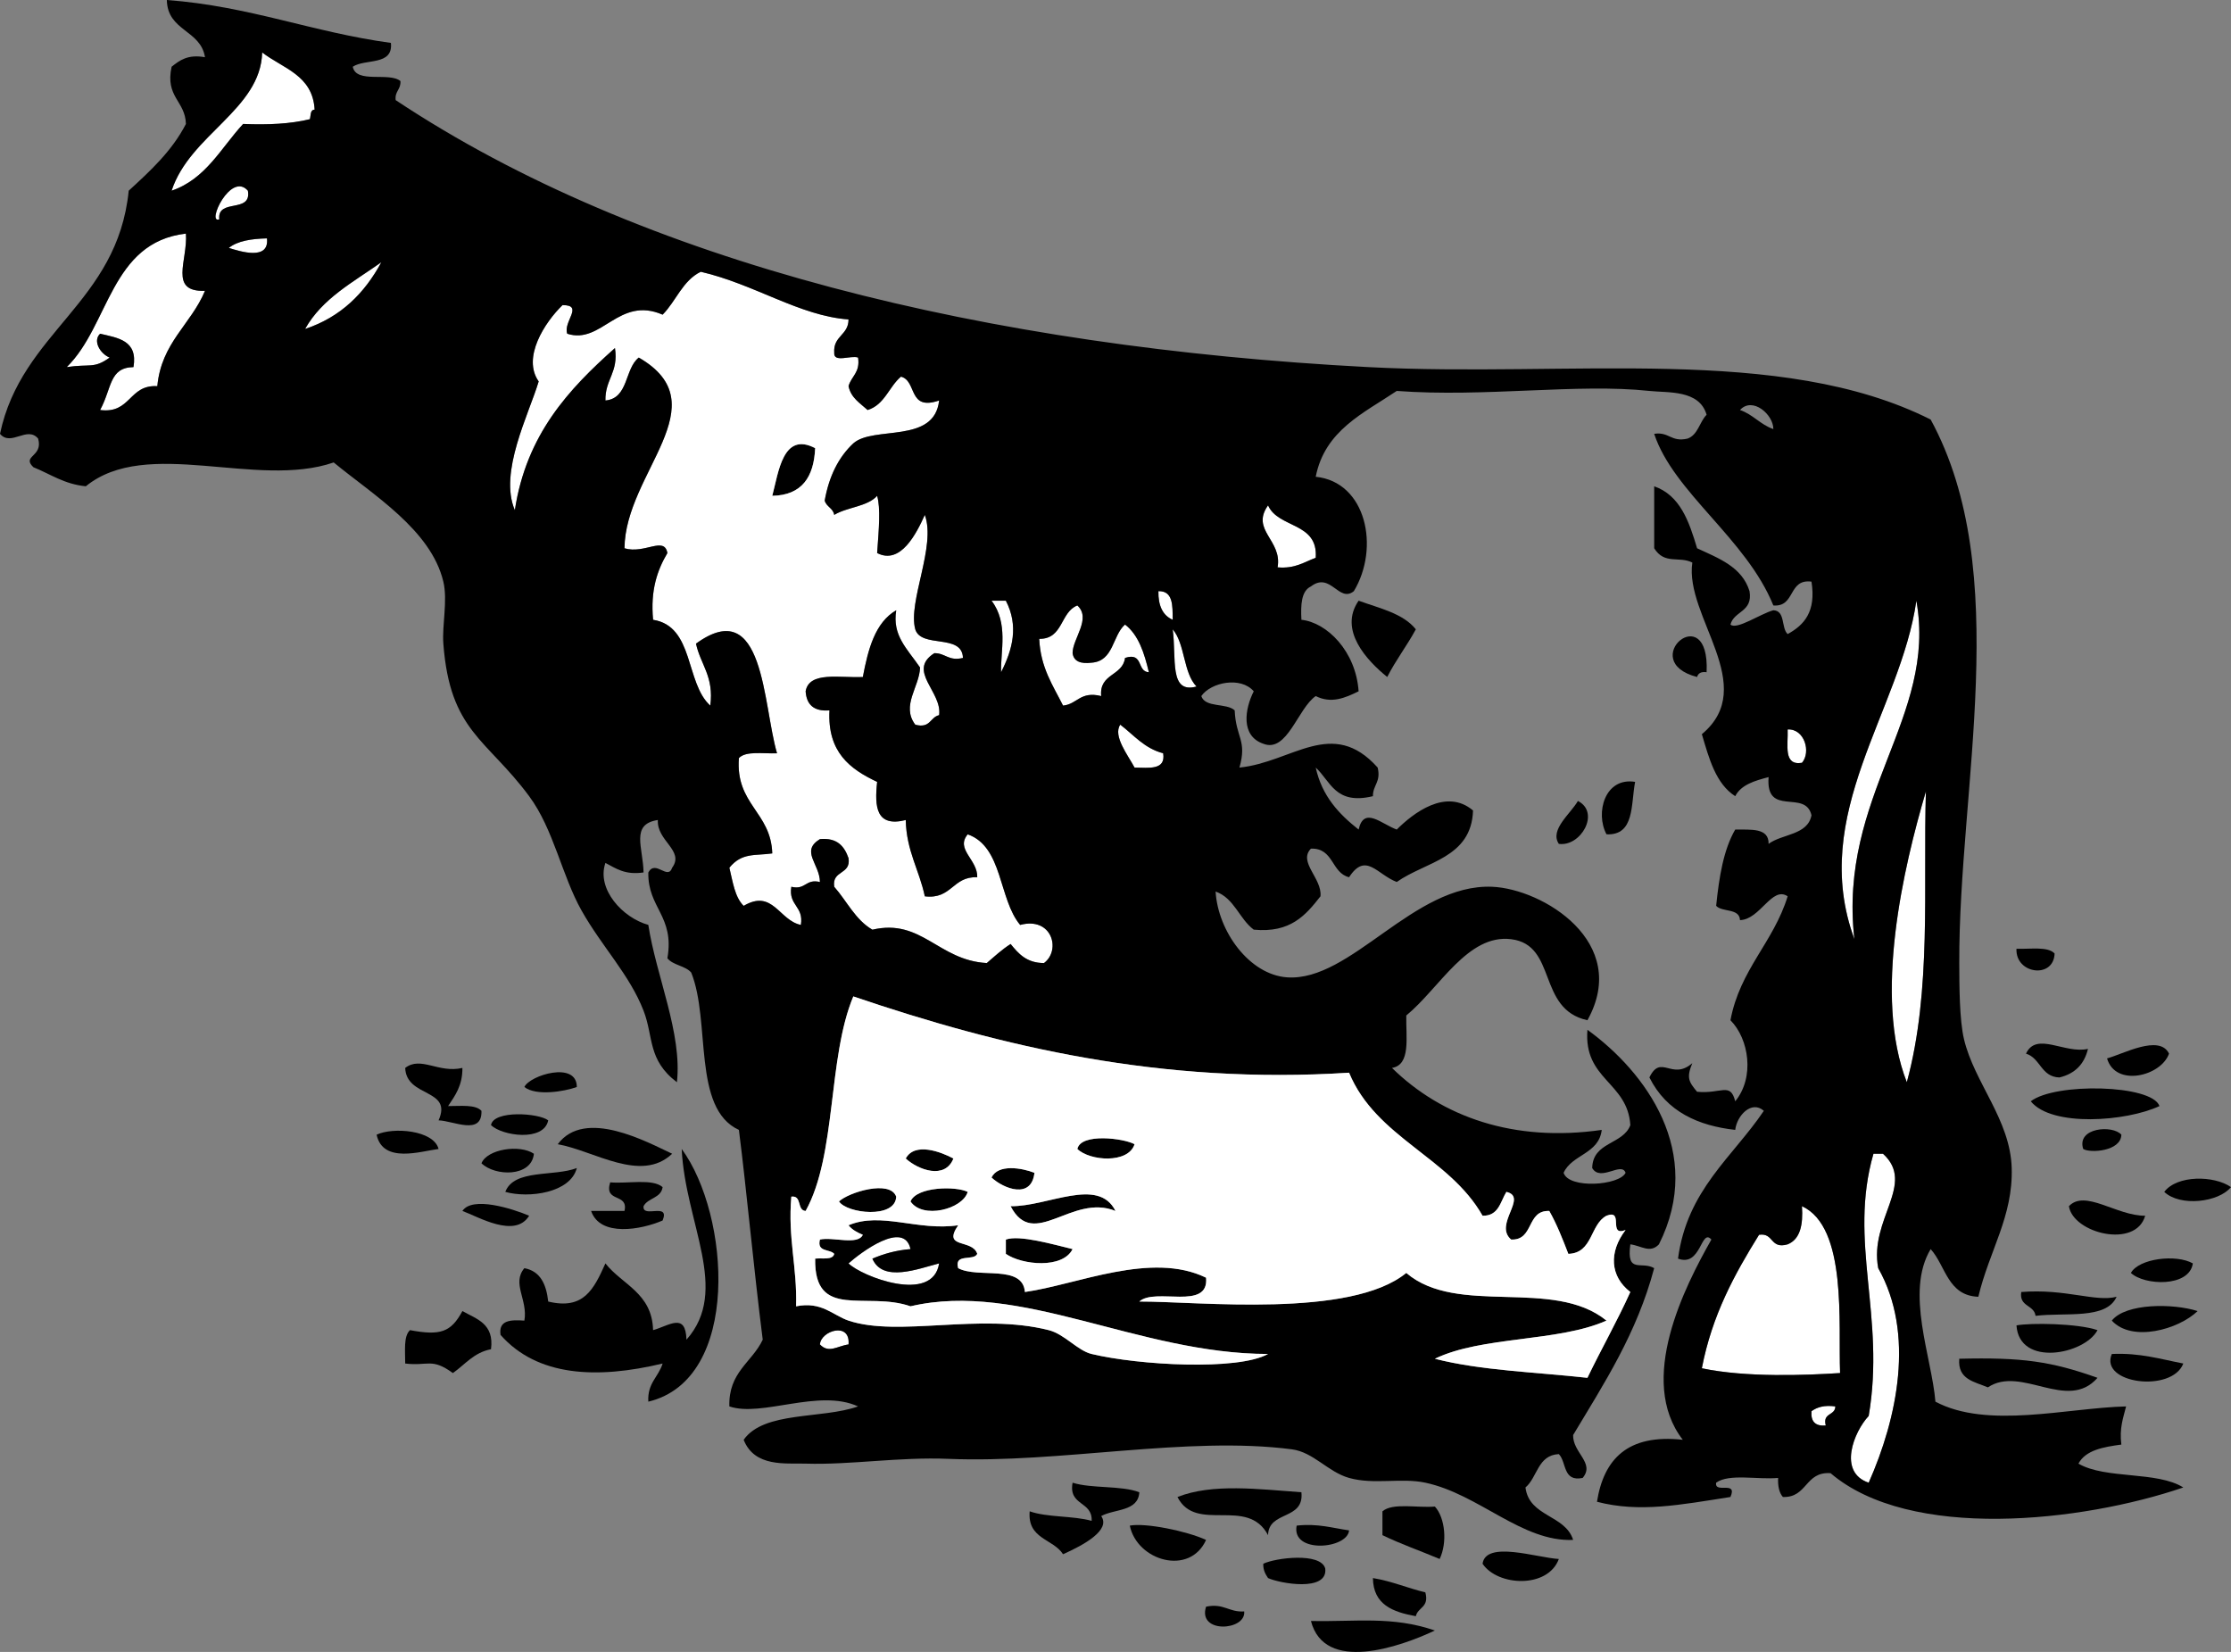
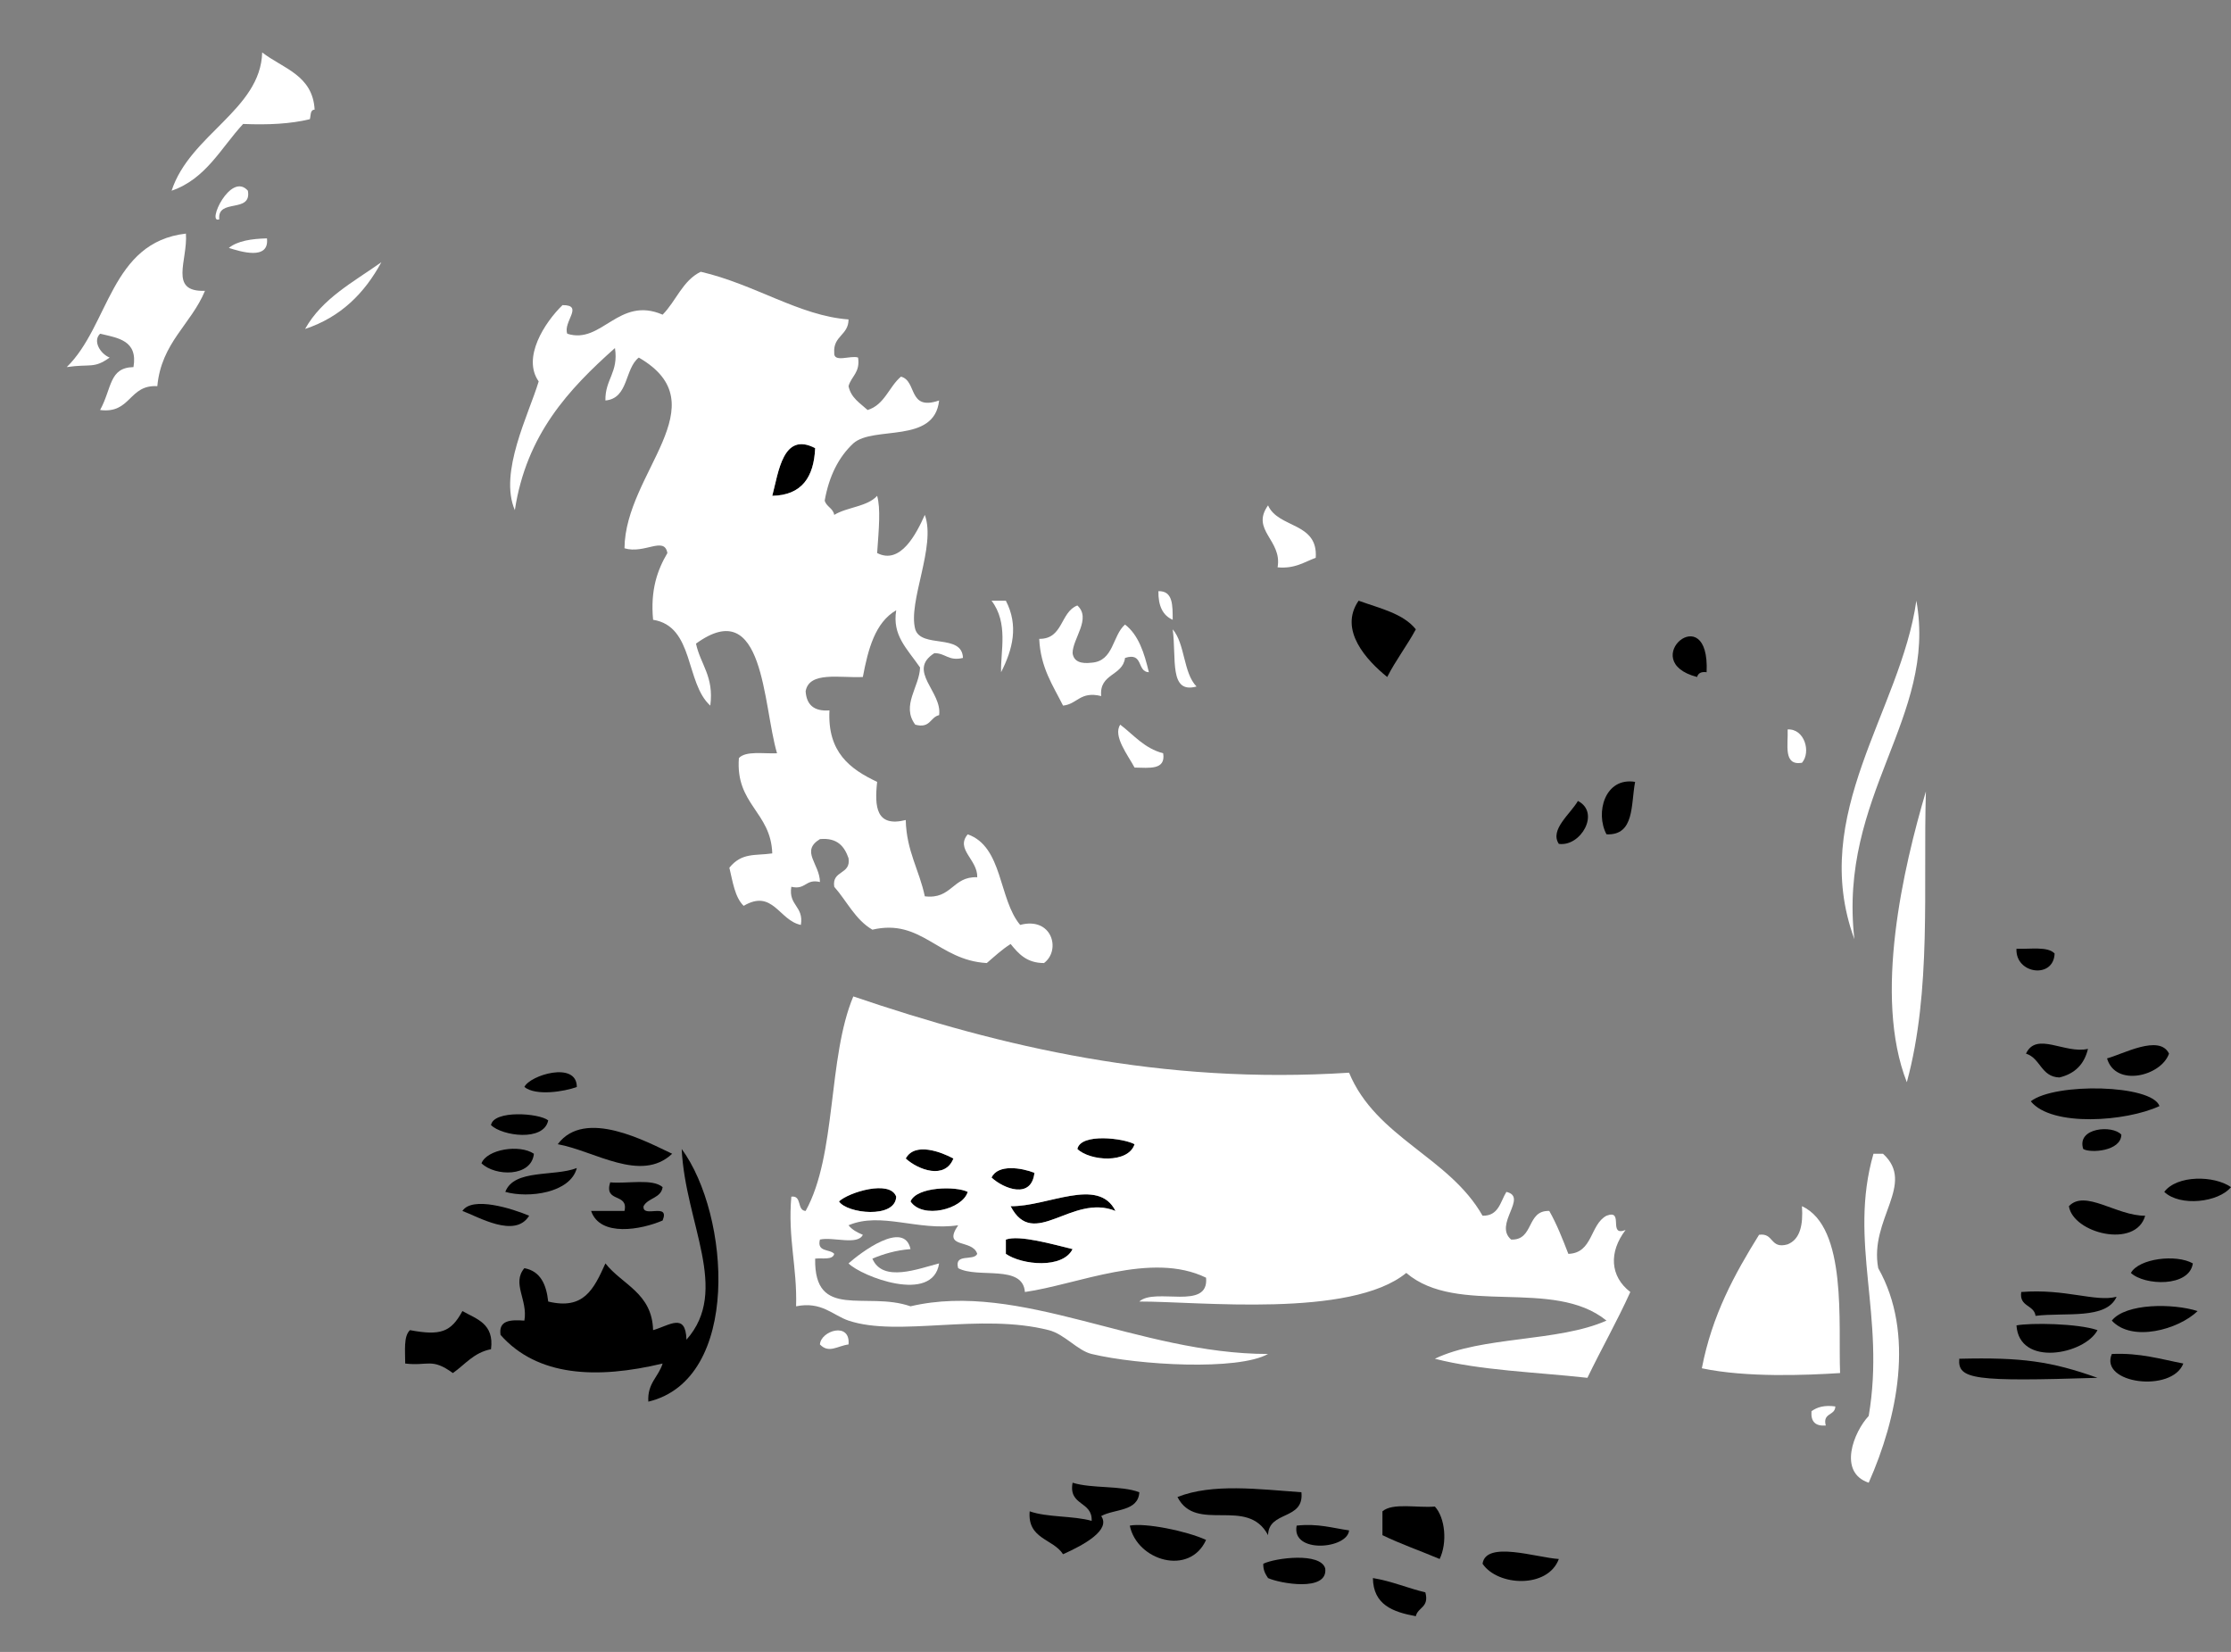
<svg xmlns="http://www.w3.org/2000/svg" xmlns:ns1="http://sodipodi.sourceforge.net/DTD/sodipodi-0.dtd" xmlns:ns2="http://www.inkscape.org/namespaces/inkscape" width="447.545" height="331.351" id="svg2" ns1:version="0.32" ns2:version="0.46" ns1:docname="cow_no_barn.svg" ns2:output_extension="org.inkscape.output.svg.inkscape" version="1.0" ns2:export-filename="C:\Documents and Settings\gganson\My Documents\General Storage\OpenClip\UL_SVG\Remixes\cow_no_barn.png" ns2:export-xdpi="34.7668" ns2:export-ydpi="34.7668">
  <rect width="100%" height="100%" fill="#808080" stroke="none" />
  <defs id="defs4">
    <ns2:perspective ns1:type="inkscape:persp3d" ns2:vp_x="0 : 526.18109 : 1" ns2:vp_y="0 : 1000 : 0" ns2:vp_z="744.09448 : 526.18109 : 1" ns2:persp3d-origin="372.04724 : 350.78739 : 1" id="perspective10" />
    <ns2:perspective id="perspective2447" ns2:persp3d-origin="372.04724 : 350.78739 : 1" ns2:vp_z="744.09448 : 526.18109 : 1" ns2:vp_y="0 : 1000 : 0" ns2:vp_x="0 : 526.18109 : 1" ns1:type="inkscape:persp3d" />
    <ns2:perspective id="perspective4485" ns2:persp3d-origin="372.04724 : 350.78739 : 1" ns2:vp_z="744.09448 : 526.18109 : 1" ns2:vp_y="0 : 1000 : 0" ns2:vp_x="0 : 526.18109 : 1" ns1:type="inkscape:persp3d" />
    <ns2:perspective id="perspective6442" ns2:persp3d-origin="92.047997 : 63.539332 : 1" ns2:vp_z="184.09599 : 95.308998 : 1" ns2:vp_y="0 : 1000 : 0" ns2:vp_x="0 : 95.308998 : 1" ns1:type="inkscape:persp3d" />
    <ns2:perspective id="perspective7229" ns2:persp3d-origin="108.243 : 61.702667 : 1" ns2:vp_z="216.48599 : 92.554001 : 1" ns2:vp_y="0 : 1000 : 0" ns2:vp_x="0 : 92.554001 : 1" ns1:type="inkscape:persp3d" />
    <ns2:perspective id="perspective7889" ns2:persp3d-origin="157.3275 : 157.00167 : 1" ns2:vp_z="314.655 : 235.5025 : 1" ns2:vp_y="0 : 1000 : 0" ns2:vp_x="0 : 235.5025 : 1" ns1:type="inkscape:persp3d" />
    <ns2:perspective id="perspective10360" ns2:persp3d-origin="233 : 180.62099 : 1" ns2:vp_z="466 : 270.93149 : 1" ns2:vp_y="0 : 1000 : 0" ns2:vp_x="0 : 270.93149 : 1" ns1:type="inkscape:persp3d" />
    <ns2:perspective id="perspective11204" ns2:persp3d-origin="176.33598 : 75.567551 : 1" ns2:vp_z="352.67197 : 113.35133 : 1" ns2:vp_y="0 : 1000 : 0" ns2:vp_x="0 : 113.35133 : 1" ns1:type="inkscape:persp3d" />
    <ns2:perspective id="perspective11812" ns2:persp3d-origin="282.1925 : 66.353002 : 1" ns2:vp_z="564.38501 : 99.529503 : 1" ns2:vp_y="0 : 1000 : 0" ns2:vp_x="0 : 99.529503 : 1" ns1:type="inkscape:persp3d" />
    <ns2:perspective id="perspective14902" ns2:persp3d-origin="234.96001 : 89.479665 : 1" ns2:vp_z="469.92001 : 134.2195 : 1" ns2:vp_y="0 : 1000 : 0" ns2:vp_x="0 : 134.2195 : 1" ns1:type="inkscape:persp3d" />
    <ns2:perspective id="perspective16092" ns2:persp3d-origin="134.75999 : 68.056666 : 1" ns2:vp_z="269.51999 : 102.085 : 1" ns2:vp_y="0 : 1000 : 0" ns2:vp_x="0 : 102.085 : 1" ns1:type="inkscape:persp3d" />
    <ns2:perspective id="perspective16912" ns2:persp3d-origin="183.827 : 142.53733 : 1" ns2:vp_z="367.65399 : 213.806 : 1" ns2:vp_y="0 : 1000 : 0" ns2:vp_x="0 : 213.806 : 1" ns1:type="inkscape:persp3d" />
    <ns2:perspective id="perspective25978" ns2:persp3d-origin="124.0225 : 90.24 : 1" ns2:vp_z="248.045 : 135.36 : 1" ns2:vp_y="0 : 1000 : 0" ns2:vp_x="0 : 135.36 : 1" ns1:type="inkscape:persp3d" />
    <ns2:perspective id="perspective28235" ns2:persp3d-origin="117.2955 : 100.07934 : 1" ns2:vp_z="234.591 : 150.119 : 1" ns2:vp_y="0 : 1000 : 0" ns2:vp_x="0 : 150.119 : 1" ns1:type="inkscape:persp3d" />
  </defs>
  <ns1:namedview id="base" pagecolor="#ffffff" bordercolor="#666666" borderopacity="1.0" gridtolerance="10000" guidetolerance="10" objecttolerance="10" ns2:pageopacity="0.0" ns2:pageshadow="2" ns2:zoom="2.3026968" ns2:cx="223.77232" ns2:cy="165.67531" ns2:document-units="px" ns2:current-layer="g28477" showgrid="false" ns2:window-width="1280" ns2:window-height="968" ns2:window-x="1280" ns2:window-y="22" />
  <g ns2:label="Layer 1" ns2:groupmode="layer" id="layer1" transform="translate(-17.871,-287.415)">
    <g id="g28477">
      <path id="path28040" d="M 70.467,297.934 C 74.589,301.144 80.61,302.454 80.986,309.409 C 80.056,309.435 80.243,310.579 80.03,311.322 C 76.189,312.262 71.638,312.494 66.642,312.278 C 62.197,317.078 59.185,323.312 52.297,325.666 C 55.953,314.422 70.142,309.409 70.467,297.934 z" clip-rule="evenodd" style="fill:#ffffff;fill-rule:evenodd" />
      <path id="path28078" d="M 55.166,334.271 C 55.571,339.658 51.644,346.009 58.991,345.748 C 56.184,352.506 50.245,356.128 49.429,364.874 C 43.673,364.537 44.167,370.453 37.953,369.656 C 40.344,365.275 39.736,361.141 44.647,361.049 C 45.552,355.684 41.561,355.208 37.953,354.355 C 36.427,355.793 37.981,358.381 39.866,359.136 C 36.678,361.424 36.033,360.344 31.259,361.049 C 39.808,352.701 40.013,336.012 55.166,334.271 z" clip-rule="evenodd" style="fill:#ffffff;fill-rule:evenodd" />
      <path id="path28082" d="M 71.423,335.229 C 71.933,339.756 66.006,337.839 63.773,337.142 C 65.542,335.721 68.317,335.309 71.423,335.229 z" clip-rule="evenodd" style="fill:#ffffff;fill-rule:evenodd" />
      <path id="path28084" d="M 94.374,340.011 C 91.011,346.211 86.254,351.014 79.074,353.399 C 82.498,347.261 88.78,343.979 94.374,340.011 z" clip-rule="evenodd" style="fill:#ffffff;fill-rule:evenodd" />
      <path id="path28092" d="M 181.396,377.306 C 181.143,383.109 178.731,386.753 172.79,386.869 C 174.057,382.109 174.921,373.915 181.396,377.306 z" clip-rule="evenodd" style="fill-rule:evenodd" />
      <path id="path28094" d="M 272.246,388.781 C 274.288,393.433 282.319,392.097 281.809,399.301 C 279.472,400.151 277.663,401.528 274.158,401.213 C 275.14,395.73 268.691,393.782 272.246,388.781 z" clip-rule="evenodd" style="fill:#ffffff;fill-rule:evenodd" />
      <path id="path28096" d="M 250.249,405.993 C 253.208,405.905 253.1,408.881 253.118,411.732 C 251.118,410.864 250.203,408.909 250.249,405.993 z" clip-rule="evenodd" style="fill:#ffffff;fill-rule:evenodd" />
      <path id="path28098" d="M 216.779,407.905 C 217.735,407.905 218.692,407.905 219.648,407.905 C 222.242,412.898 221.028,417.665 218.692,422.249 C 218.556,418.06 220.21,412.422 216.779,407.905 z" clip-rule="evenodd" style="fill:#ffffff;fill-rule:evenodd" />
      <path id="path28100" d="M 290.413,407.905 C 294.623,409.435 299.346,410.449 301.891,413.645 C 300.103,416.956 297.87,419.825 296.153,423.208 C 292.057,419.907 286.343,413.792 290.413,407.905 z" clip-rule="evenodd" style="fill-rule:evenodd" />
      <path id="path28102" d="M 402.299,407.905 C 406.522,431.368 386.58,446.932 389.867,475.802 C 380.647,450.691 399.143,430.039 402.299,407.905 z" clip-rule="evenodd" style="fill:#ffffff;fill-rule:evenodd" />
      <path id="path28104" d="M 233.992,408.863 C 236.869,411.495 233.032,415.5 233.036,418.426 C 233.267,420.11 234.681,420.608 236.861,420.339 C 241.316,420.012 240.993,414.908 243.555,412.689 C 246.263,414.763 247.418,418.386 248.336,422.251 C 245.868,422.17 247.33,418.157 243.555,419.385 C 243.085,423.058 238.339,422.455 238.774,427.035 C 234.54,425.989 234.018,428.655 231.123,428.947 C 229.105,424.911 226.605,421.353 226.342,415.559 C 231.183,415.617 230.536,410.188 233.992,408.863 z" clip-rule="evenodd" style="fill:#ffffff;fill-rule:evenodd" />
      <path id="path28106" d="M 253.118,413.645 C 255.626,416.556 255.22,422.381 257.899,425.12 C 252.339,426.644 253.907,419.534 253.118,413.645 z" clip-rule="evenodd" style="fill:#ffffff;fill-rule:evenodd" />
      <path id="path28108" d="M 360.222,422.251 C 359.11,422.096 358.521,422.463 358.31,423.208 C 345.977,420.012 360.915,407.14 360.222,422.251 z" clip-rule="evenodd" style="fill-rule:evenodd" />
      <path id="path28110" d="M 242.599,432.771 C 245.314,434.837 247.412,437.52 251.205,438.508 C 251.761,441.935 248.376,441.417 245.468,441.377 C 244.191,438.967 241.057,435.01 242.599,432.771 z" clip-rule="evenodd" style="fill:#ffffff;fill-rule:evenodd" />
      <path id="path28112" d="M 376.479,433.727 C 379.862,433.546 381.213,438.275 379.348,440.419 C 375.537,441.044 376.608,436.785 376.479,433.727 z" clip-rule="evenodd" style="fill:#ffffff;fill-rule:evenodd" />
      <path id="path28114" d="M 345.88,444.246 C 345.007,448.792 345.818,455.022 340.14,454.765 C 337.839,450.472 339.809,443.248 345.88,444.246 z" clip-rule="evenodd" style="fill-rule:evenodd" />
      <path id="path28116" d="M 404.211,446.159 C 403.64,465.44 405.395,486.074 400.386,504.492 C 393.618,487.253 399.729,461.352 404.211,446.159 z" clip-rule="evenodd" style="fill:#ffffff;fill-rule:evenodd" />
      <path id="path28118" d="M 334.402,448.071 C 338.961,450.4 334.974,457.309 330.577,456.678 C 328.677,453.841 332.984,450.601 334.402,448.071 z" clip-rule="evenodd" style="fill-rule:evenodd" />
      <path id="path28122" d="M 422.381,477.716 C 425.136,477.83 428.643,477.192 430.031,478.67 C 429.86,483.822 422.134,482.812 422.381,477.716 z" clip-rule="evenodd" style="fill-rule:evenodd" />
      <path id="path28126" d="M 436.725,497.798 C 435.992,500.89 434.079,502.803 430.987,503.536 C 427.292,503.41 427.214,499.659 424.293,498.756 C 426.379,494.258 432.111,498.876 436.725,497.798 z" clip-rule="evenodd" style="fill-rule:evenodd" />
      <path id="path28128" d="M 452.982,498.754 C 451.406,503.285 442.234,505.544 440.55,499.709 C 443.718,498.876 451.063,494.804 452.982,498.754 z" clip-rule="evenodd" style="fill-rule:evenodd" />
-       <path id="path28130" d="M 110.631,501.623 C 110.669,505.166 109.163,507.166 107.762,509.274 C 110.302,509.284 113.223,508.911 114.456,510.228 C 114.612,515.282 108.76,512.204 105.85,512.14 C 108.722,505.705 99.377,507.636 99.156,501.623 C 102.293,499.183 105.826,502.739 110.631,501.623 z" clip-rule="evenodd" style="fill-rule:evenodd" />
      <path id="path28132" d="M 133.582,505.448 C 131.064,506.367 125.39,507.297 123.063,505.448 C 124.125,503.088 133.604,500.173 133.582,505.448 z" clip-rule="evenodd" style="fill-rule:evenodd" />
      <path id="path28134" d="M 451.069,509.274 C 444.453,512.372 429.471,513.531 425.25,508.317 C 430.115,504.534 449.571,504.936 451.069,509.274 z" clip-rule="evenodd" style="fill-rule:evenodd" />
      <path id="path28136" d="M 127.844,512.142 C 126.958,516.468 118.61,515.266 116.369,513.099 C 116.859,510.041 125.993,510.666 127.844,512.142 z" clip-rule="evenodd" style="fill-rule:evenodd" />
-       <path id="path28138" d="M 105.85,517.88 C 102.351,518.307 94.691,520.9 93.418,515.013 C 96.687,513.459 104.873,514.073 105.85,517.88 z" clip-rule="evenodd" style="fill-rule:evenodd" />
      <path id="path28140" d="M 152.708,518.837 C 146.454,524.764 137.108,518.239 129.757,516.924 C 135.198,509.604 147.729,516.516 152.708,518.837 z" clip-rule="evenodd" style="fill-rule:evenodd" />
      <path id="path28142" d="M 443.421,515.011 C 443.349,518.378 437.112,518.743 435.769,517.878 C 434.388,513.575 441.668,513.013 443.421,515.011 z" clip-rule="evenodd" style="fill-rule:evenodd" />
      <path id="path28144" d="M 245.468,516.924 C 244.21,520.877 236.488,520.301 233.992,517.878 C 234.683,514.621 243.338,515.729 245.468,516.924 z" clip-rule="evenodd" style="fill-rule:evenodd" />
      <path id="path28146" d="M 124.975,518.837 C 124.487,523.56 117.172,523.389 114.456,520.749 C 115.578,517.92 122.097,516.892 124.975,518.837 z" clip-rule="evenodd" style="fill-rule:evenodd" />
      <path id="path28148" d="M 154.62,517.88 C 164.333,531.089 166.61,564.109 147.926,568.563 C 147.705,564.836 149.98,563.605 150.795,560.913 C 137.578,564.075 125.667,563.525 118.281,555.175 C 117.843,552.187 120.323,552.117 123.063,552.307 C 123.8,548.131 120.479,544.85 123.063,541.787 C 126.286,542.389 127.464,545.037 127.844,548.481 C 134.959,550.193 136.959,546.067 139.32,540.831 C 142.685,545.116 148.689,546.762 148.883,554.219 C 152.198,553.273 155.413,550.617 155.577,556.132 C 164.388,546.224 155.337,532.852 154.62,517.88 z" clip-rule="evenodd" style="fill-rule:evenodd" />
      <path id="path28150" d="M 209.129,519.793 C 207.445,524.066 202.076,522.09 199.566,519.793 C 201.367,516.446 206.646,518.456 209.129,519.793 z" clip-rule="evenodd" style="fill-rule:evenodd" />
      <path id="path28152" d="M 393.694,518.837 C 394.33,518.837 394.969,518.837 395.607,518.837 C 402.289,524.905 392.79,531.962 394.65,541.787 C 402.062,554.867 398.476,571.891 392.738,584.822 C 386.482,582.717 389.777,574.578 392.738,571.432 C 396.155,551.388 388.596,536.528 393.694,518.837 z" clip-rule="evenodd" style="fill:#ffffff;fill-rule:evenodd" />
      <path id="path28154" d="M 133.582,521.705 C 132.295,526.718 123.892,527.804 119.238,526.487 C 120.981,521.855 128.978,523.476 133.582,521.705 z" clip-rule="evenodd" style="fill-rule:evenodd" />
      <path id="path28156" d="M 225.386,522.662 C 224.786,528.017 219.261,525.889 216.779,523.616 C 218.04,520.863 222.841,521.654 225.386,522.662 z" clip-rule="evenodd" style="fill-rule:evenodd" />
      <path id="path28158" d="M 465.416,525.529 C 462.937,528.585 455.219,529.509 452.026,526.485 C 454.602,523.076 462.041,523.17 465.416,525.529 z" clip-rule="evenodd" style="fill-rule:evenodd" />
      <path id="path28160" d="M 140.276,524.574 C 143.79,524.885 148.741,523.759 150.795,525.529 C 150.49,527.774 147.835,527.67 146.97,529.356 C 146.665,531.89 152.327,528.461 150.795,532.223 C 146.526,534.081 138.25,535.597 136.451,530.31 C 138.682,530.31 140.913,530.31 143.145,530.31 C 143.98,526.608 138.971,528.75 140.276,524.574 z" clip-rule="evenodd" style="fill-rule:evenodd" />
      <path id="path28162" d="M 197.653,527.443 C 197.494,531.948 187.724,530.822 186.178,528.397 C 188.11,526.567 196.438,523.996 197.653,527.443 z" clip-rule="evenodd" style="fill-rule:evenodd" />
      <path id="path28164" d="M 211.998,526.487 C 210.962,529.997 202.933,532.007 200.522,528.399 C 201.759,525.415 209.619,525.291 211.998,526.487 z" clip-rule="evenodd" style="fill-rule:evenodd" />
      <path id="path28166" d="M 241.642,530.312 C 232.863,526.734 225.232,538.293 220.604,529.358 C 228.067,529.457 238.194,523.383 241.642,530.312 z" clip-rule="evenodd" style="fill-rule:evenodd" />
      <path id="path28168" d="M 448.201,531.268 C 446.33,537.934 433.741,534.807 432.9,529.356 C 436.141,525.917 442.485,531.32 448.201,531.268 z" clip-rule="evenodd" style="fill-rule:evenodd" />
      <path id="path28170" d="M 124.019,531.268 C 121.194,535.908 113.753,531.442 110.631,530.312 C 112.613,527.288 120.676,529.852 124.019,531.268 z" clip-rule="evenodd" style="fill-rule:evenodd" />
      <path id="path28172" d="M 379.348,529.356 C 388.498,533.561 386.606,552.938 386.998,562.826 C 380.324,563.252 368.257,563.772 359.266,561.869 C 361.318,551.173 365.856,542.959 370.741,535.095 C 373.754,534.633 372.907,538.03 376.479,537.008 C 378.981,536 379.607,533.121 379.348,529.356 z" clip-rule="evenodd" style="fill:#ffffff;fill-rule:evenodd" />
      <path id="path28174" d="M 200.522,537.962 C 197.57,538.197 195.117,538.932 192.872,539.875 C 194.952,544.752 202.138,541.877 206.26,540.831 C 205.007,549.035 190.634,543.405 188.09,540.831 C 190.415,538.745 199.237,532.041 200.522,537.962 z" clip-rule="evenodd" style="fill:#ffffff;fill-rule:evenodd" />
      <path id="path28176" d="M 233.036,537.962 C 231.052,541.965 222.909,541.168 219.648,538.919 C 219.648,537.962 219.648,537.006 219.648,536.05 C 222.359,535.056 229.177,537.038 233.036,537.962 z" clip-rule="evenodd" style="fill-rule:evenodd" />
      <path id="path28178" d="M 457.763,540.831 C 457.058,545.66 448.045,545.286 445.334,542.744 C 446.93,539.843 454.412,538.927 457.763,540.831 z" clip-rule="evenodd" style="fill-rule:evenodd" />
      <path id="path28180" d="M 423.339,546.569 C 432.231,545.86 438.219,548.631 442.465,547.523 C 440.413,552.165 432.169,550.615 426.208,551.35 C 425.911,549.095 422.885,549.571 423.339,546.569 z" clip-rule="evenodd" style="fill-rule:evenodd" />
      <path id="path28182" d="M 458.72,550.394 C 454.875,554.104 445.549,556.7 441.507,552.307 C 444.29,548.788 453.813,548.824 458.72,550.394 z" clip-rule="evenodd" style="fill-rule:evenodd" />
      <path id="path28184" d="M 110.631,550.394 C 113.492,551.998 117.036,552.916 116.369,558.044 C 112.896,558.718 111.163,561.126 108.718,562.826 C 104.441,559.71 103.73,561.475 99.156,560.913 C 99.166,558.373 98.793,555.452 100.112,554.219 C 106.202,555.357 108.324,554.659 110.631,550.394 z" clip-rule="evenodd" style="fill-rule:evenodd" />
      <path id="path28186" d="M 438.638,554.219 C 436.048,559.108 422.933,561.682 422.381,553.265 C 425.194,552.727 434.641,552.848 438.638,554.219 z" clip-rule="evenodd" style="fill-rule:evenodd" />
      <path id="path28188" d="M 188.09,557.088 C 185.855,557.381 184.14,558.959 182.353,557.088 C 182.518,554.323 188.501,552.46 188.09,557.088 z" clip-rule="evenodd" style="fill:#ffffff;fill-rule:evenodd" />
      <path id="path28190" d="M 441.509,559.001 C 447.187,558.742 451.303,560.041 455.851,560.913 C 453.578,566.838 438.95,564.967 441.509,559.001 z" clip-rule="evenodd" style="fill-rule:evenodd" />
-       <path id="path28192" d="M 410.905,559.957 C 423.528,559.646 429.358,560.481 438.638,563.782 C 432.603,570.685 423.337,561.212 416.643,565.695 C 413.958,564.553 410.547,564.141 410.905,559.957 z" clip-rule="evenodd" style="fill-rule:evenodd" />
+       <path id="path28192" d="M 410.905,559.957 C 423.528,559.646 429.358,560.481 438.638,563.782 C 413.958,564.553 410.547,564.141 410.905,559.957 z" clip-rule="evenodd" style="fill-rule:evenodd" />
      <path id="path28194" d="M 386.042,569.52 C 386.03,571.42 383.432,570.735 384.129,573.347 C 382.043,573.52 381.089,572.562 381.262,570.478 C 382.37,569.673 383.826,569.215 386.042,569.52 z" clip-rule="evenodd" style="fill:#ffffff;fill-rule:evenodd" />
      <path id="path28196" d="M 233.036,584.82 C 236.915,586.04 242.726,585.33 246.424,586.733 C 246.191,590.644 241.445,590.04 238.774,591.512 C 240.734,594.3 235.353,597.282 231.123,599.165 C 229.141,596.047 223.937,596.15 224.429,590.558 C 227.956,591.813 233.131,591.419 236.861,592.471 C 237.044,588.462 232.167,589.514 233.036,584.82 z" clip-rule="evenodd" style="fill-rule:evenodd" />
      <path id="path28198" d="M 278.938,586.733 C 279.533,592.427 272.367,590.361 272.246,595.338 C 268.094,587.498 257.818,595.059 254.074,587.687 C 261.117,584.908 270.325,586.123 278.938,586.733 z" clip-rule="evenodd" style="fill-rule:evenodd" />
      <path id="path28200" d="M 305.714,589.602 C 307.79,591.885 308.236,596.856 306.668,600.121 C 302.863,598.507 298.834,597.117 295.193,595.34 C 295.193,593.746 295.193,592.152 295.193,590.56 C 297.247,588.785 302.199,589.913 305.714,589.602 z" clip-rule="evenodd" style="fill-rule:evenodd" />
      <path id="path28202" d="M 259.812,596.296 C 256.517,603.593 245.96,600.488 244.511,593.427 C 247.675,592.827 255.935,594.511 259.812,596.296 z" clip-rule="evenodd" style="fill-rule:evenodd" />
      <path id="path28204" d="M 277.983,593.427 C 282.277,592.959 285.15,593.913 288.501,594.383 C 288.182,598.145 276.874,599.105 277.983,593.427 z" clip-rule="evenodd" style="fill-rule:evenodd" />
      <path id="path28206" d="M 330.577,600.121 C 328.388,606.078 318.327,605.61 315.277,601.077 C 315.922,596.372 326.178,599.866 330.577,600.121 z" clip-rule="evenodd" style="fill-rule:evenodd" />
      <path id="path28208" d="M 283.719,602.034 C 284.281,606.817 274.473,604.99 272.244,603.946 C 271.736,603.177 271.246,602.394 271.287,601.079 C 273.65,599.902 282.815,598.718 283.719,602.034 z" clip-rule="evenodd" style="fill-rule:evenodd" />
      <path id="path28210" d="M 293.282,603.946 C 297.111,604.58 300.199,605.954 303.801,606.815 C 304.62,609.865 302.295,609.771 301.889,611.594 C 297.302,610.766 293.346,609.301 293.282,603.946 z" clip-rule="evenodd" style="fill-rule:evenodd" />
-       <path id="path28212" d="M 259.812,609.684 C 263.416,608.949 264.382,610.851 267.462,610.64 C 267.861,614.529 258.053,615.157 259.812,609.684 z" clip-rule="evenodd" style="fill-rule:evenodd" />
-       <path id="path28214" d="M 305.714,614.465 C 298.671,617.782 283.552,623.058 280.85,612.553 C 289.857,612.75 297.137,611.517 305.714,614.465 z" clip-rule="evenodd" style="fill-rule:evenodd" />
      <path id="path28218" d="M 67.598,325.666 C 68.417,330.308 61.398,327.117 61.86,331.404 C 59.213,332.42 64.151,321.736 67.598,325.666 z" clip-rule="evenodd" style="fill:#ffffff;fill-rule:evenodd" />
      <path id="path28220" d="M 193.828,386.869 C 194.549,389.421 194.181,393.391 193.828,398.344 C 198.54,400.781 201.727,394.396 203.391,390.694 C 205.704,396.97 199.954,408.116 201.478,413.647 C 202.696,417.528 210.898,414.428 211.041,419.385 C 208.121,420.076 207.557,418.406 205.304,418.428 C 199.739,421.963 206.931,426.186 206.26,430.86 C 204.435,431.266 204.529,433.591 201.478,432.773 C 198.592,428.949 202.341,425.154 202.435,421.297 C 199.773,417.438 196.834,414.872 197.653,409.822 C 193.418,412.278 192.027,417.584 190.959,423.21 C 186.407,423.439 180.181,421.996 179.484,426.077 C 179.663,428.768 181.147,430.151 184.265,429.902 C 183.827,438.311 188.415,441.692 193.828,444.246 C 193.288,449.251 193.611,453.391 199.566,451.896 C 199.709,458.128 202.287,461.925 203.391,467.199 C 208.832,467.858 208.921,463.167 213.91,463.374 C 214.018,459.828 209.469,457.774 211.998,454.767 C 219.076,457.252 218.156,467.735 222.517,472.937 C 228.894,471.223 230.777,477.987 227.298,480.587 C 223.802,480.577 222.176,478.698 220.604,476.762 C 218.851,477.878 217.367,479.262 215.823,480.587 C 206.071,480.041 202.763,471.584 192.872,473.893 C 189.445,471.901 187.762,468.167 185.221,465.288 C 184.703,461.902 188.608,462.936 188.09,459.551 C 187.26,457.192 185.861,455.403 182.353,455.724 C 178.38,458.154 182.321,460.684 182.353,464.33 C 179.428,463.637 179.54,465.98 176.615,465.286 C 175.997,469.092 179.147,469.131 178.527,472.937 C 174.158,472.058 172.903,465.653 167.052,469.112 C 165.275,467.382 164.868,464.282 164.183,461.461 C 166.701,458.373 169.319,459.09 172.79,458.592 C 172.525,450.251 165.38,448.788 166.096,439.467 C 167.486,437.988 170.991,438.624 173.746,438.51 C 170.873,428.824 171.236,406.528 157.489,416.516 C 158.388,420.717 161.127,423.078 160.358,428.947 C 155.322,424.423 157.148,413.033 148.883,411.734 C 148.323,405.755 149.741,401.753 151.751,398.344 C 151.14,394.894 147.165,398.605 143.145,397.39 C 143.262,382.193 162.356,368.574 146.014,359.138 C 143.147,361.372 143.998,367.323 139.32,367.745 C 139.218,363.5 141.995,362.133 141.232,357.226 C 131.96,365.486 123.475,374.535 121.15,389.74 C 117.895,382.191 123.951,370.528 125.932,363.92 C 122.567,359.154 127.131,352.09 130.713,348.617 C 135.084,348.585 130.763,351.974 131.669,354.355 C 138.59,356.582 141.977,346.705 150.795,350.53 C 153.495,347.812 154.796,343.692 158.445,341.925 C 169.279,344.43 178.26,350.775 188.09,351.488 C 188.092,354.68 184.978,354.753 185.221,358.18 C 185.06,360.254 188.614,358.614 190.003,359.136 C 190.461,362.145 188.64,362.874 188.09,364.874 C 188.586,367.245 190.421,368.281 191.915,369.656 C 195.334,368.612 196.185,364.998 198.609,362.962 C 201.897,363.82 199.942,369.915 206.26,367.743 C 205.329,376.527 193.103,372.738 189.047,376.348 C 186.078,379.119 184.172,382.948 183.309,387.825 C 183.648,389.08 184.992,389.329 185.221,390.692 C 187.791,389.118 191.87,389.054 193.828,386.869 z M 172.79,386.869 C 178.731,386.753 181.143,383.109 181.396,377.306 C 174.921,373.915 174.057,382.109 172.79,386.869 z" clip-rule="evenodd" style="fill:#ffffff;fill-rule:evenodd" />
-       <path id="path28226" d="M 51.341,287.415 C 67.957,288.65 80.568,293.89 96.287,296.021 C 96.787,300.667 91.113,299.135 88.636,300.803 C 89.33,304.254 95.922,301.805 98.199,303.672 C 98.321,305.387 97.028,305.688 97.243,307.497 C 146.568,340.276 215.97,357.047 292.324,361.049 C 332.757,363.167 375.047,356.417 405.168,371.568 C 421.821,402.144 410.784,445.36 410.905,480.585 C 410.921,484.954 410.917,491.923 411.86,495.886 C 413.948,504.634 421.138,511.985 421.425,521.705 C 421.709,531.426 416.946,538.229 414.731,547.525 C 408.572,547.308 408.194,541.313 405.168,537.962 C 399.996,546.579 405.397,559.63 406.122,568.563 C 416.547,574.116 432.531,569.807 444.373,569.518 C 443.796,571.809 442.999,573.881 443.419,577.17 C 439.767,577.662 436.251,578.29 434.813,580.995 C 440.251,584.163 450.563,582.456 455.851,585.775 C 435.472,592.726 401.06,596.533 385.086,582.908 C 379.94,582.543 380.464,587.847 375.523,587.687 C 374.78,586.837 374.493,585.528 374.566,583.862 C 370.49,584.249 364.717,582.936 362.135,584.818 C 361.758,587.109 366.492,584.286 365.004,587.685 C 354.927,589.257 346.754,590.869 338.228,588.642 C 339.586,580.119 344.346,574.995 355.443,576.21 C 346.187,564.262 355.877,545.397 361.18,536.046 C 359.061,533.681 359.164,541.628 354.486,539.871 C 356.311,526.076 365.41,519.558 371.702,510.226 C 369.237,508.042 366.291,511.176 365.962,514.051 C 358.642,513.232 352.205,510.467 348.749,503.532 C 351.07,498.719 353.221,504.255 357.355,500.665 C 356.154,503.576 356.624,504.383 358.31,506.403 C 363.127,506.887 364.986,504.389 365.96,508.315 C 369.914,503.504 368.721,495.8 365.006,492.058 C 366.914,481.854 373.632,476.461 376.481,467.197 C 373.339,465.055 370.978,471.863 366.918,471.976 C 366.82,469.526 363.354,470.44 362.137,469.11 C 362.726,463.324 363.617,457.837 365.962,453.809 C 369.114,453.845 372.728,453.416 372.656,456.676 C 375.405,454.642 380.497,454.954 381.262,450.938 C 380.039,445.643 372.022,451.432 372.656,443.288 C 369.881,444.019 367.155,444.8 365.962,447.113 C 362.071,444.629 360.724,439.6 359.27,434.681 C 370.875,425.011 355.761,411.055 357.357,400.255 C 354.702,398.906 351.787,400.737 349.707,397.388 C 349.707,393.244 349.707,389.1 349.707,384.956 C 354.907,386.767 356.702,391.987 358.312,397.388 C 362.665,399.412 367.329,401.119 368.831,405.993 C 369.538,410.206 365.735,409.911 365.006,412.687 C 366.227,413.844 371.062,410.503 373.612,409.82 C 376.065,409.915 375.148,413.382 376.479,414.599 C 379.77,412.792 382.219,410.138 381.26,404.08 C 376.511,403.474 378.099,409.206 373.61,408.861 C 368.181,395.453 353.592,386.203 349.703,374.435 C 352.721,373.969 353.078,376.158 356.395,375.391 C 358.511,374.636 358.788,372.046 360.22,370.61 C 358.764,365.55 352.462,366.233 348.745,365.83 C 334.412,364.277 315.781,367.145 298.063,365.83 C 291.387,370.313 283.649,373.73 281.807,383.044 C 291.977,384.084 294.706,397.3 289.457,405.995 C 286.447,408.413 284.791,402.026 280.85,405.04 C 278.904,405.963 278.786,408.714 278.938,411.734 C 284.058,412.274 289.863,418.034 290.413,426.077 C 287.726,427.405 284.914,428.607 281.809,427.033 C 278.207,429.505 276.081,438.496 271.289,436.596 C 266.697,435.026 267.592,429.585 269.377,426.077 C 266.771,423.048 260.794,424.258 258.858,427.033 C 259.641,429.438 263.9,428.366 265.552,429.9 C 265.795,435.436 268.08,435.841 266.506,441.377 C 277.101,440.319 285.12,431.177 294.238,441.377 C 294.932,444.3 293.262,444.862 293.284,447.115 C 285.733,448.928 284.801,444.123 281.809,441.377 C 283.072,447.125 286.49,450.719 290.413,453.809 C 291.483,449.067 294.995,452.707 298.065,453.809 C 301.341,450.534 307.955,445.402 313.366,449.982 C 313.057,459.555 303.843,460.222 298.065,464.326 C 294.087,462.808 291.842,458.238 288.501,463.372 C 284.908,462.501 285.454,457.493 280.85,457.634 C 278.222,460.328 283.127,463.597 282.763,467.197 C 279.818,470.946 276.78,474.602 269.375,473.889 C 266.456,471.707 265.488,467.575 261.724,466.239 C 262.197,474.212 268.484,482.924 276.069,483.454 C 288.895,484.346 301.4,464.643 317.189,465.284 C 327.312,465.695 345.033,476.393 336.315,492.058 C 326.148,489.823 330.326,476.965 321.014,475.802 C 312.286,474.712 306.668,485.594 299.976,491.104 C 299.88,495.471 300.932,500.988 297.107,501.623 C 307.132,511.451 321.558,516.591 339.184,514.053 C 338.618,518.906 333.229,518.936 331.533,522.66 C 332.587,525.945 342.746,525.204 343.965,522.66 C 343.182,520.335 338.923,524.554 337.271,521.703 C 337.385,516.398 343.447,517.041 344.922,513.099 C 344.37,504.407 335.508,504.022 336.315,493.971 C 348.002,502.448 359.913,518.552 350.659,537.006 C 348.874,538.877 347.157,537.299 344.922,537.006 C 344.105,543.058 347.143,540.283 349.703,541.785 C 346.224,554.883 339.658,564.894 333.446,575.257 C 333.336,578.804 337.887,580.858 335.359,583.862 C 331.336,584.695 332.159,580.686 330.577,579.083 C 326.322,579.29 326.308,583.739 323.885,585.775 C 324.638,591.714 331.842,591.206 333.448,596.294 C 323.174,596.736 314.563,587.119 303.803,584.818 C 298.946,583.78 293.499,585.269 288.501,583.862 C 284.261,582.669 281.356,578.688 277.025,578.124 C 256.054,575.391 230.426,580.963 208.172,580.037 C 198.177,579.621 188.487,581.28 179.484,580.993 C 175.505,580.868 169.24,581.766 167.052,576.212 C 171.136,570.416 182.695,572.092 190.003,569.518 C 182.106,565.896 170.712,571.735 164.183,569.518 C 163.978,562.621 168.739,560.686 170.877,556.13 C 169.028,541.558 167.674,526.409 166.096,514.053 C 156.688,509.754 160.482,492.256 156.533,482.496 C 155.365,481.115 152.883,481.045 151.751,479.627 C 153.232,471.134 147.787,469.566 147.926,462.414 C 149.357,459.76 151.837,464.073 152.708,461.459 C 155.23,458.003 149.584,456.102 149.839,451.894 C 144.3,452.727 146.882,457.405 146.97,462.414 C 143.226,462.969 141.418,461.591 139.32,460.501 C 137.497,465.771 142.78,471.514 147.926,472.933 C 149.502,483.219 154.754,494.702 153.664,504.49 C 147.745,500.02 149.002,495.376 146.97,490.146 C 144.155,482.898 138.634,477.328 134.538,470.064 C 130.59,463.061 128.93,453.735 124.019,447.113 C 115.45,435.558 108.133,434.113 106.806,416.512 C 106.527,412.8 107.708,407.871 106.806,404.08 C 104.331,393.682 92.669,386.656 84.811,380.173 C 69.329,385.51 47.323,374.989 35.084,384.954 C 30.729,384.528 27.98,382.498 24.565,381.129 C 22.141,378.792 26.581,379.093 25.521,375.391 C 23.3,372.766 20.091,377.061 17.871,374.435 C 22.192,353.893 41.426,348.263 43.691,325.666 C 48.01,321.698 52.347,317.745 55.166,312.278 C 55.039,307.624 50.963,306.919 52.297,300.803 C 53.897,299.536 55.501,298.271 58.991,298.89 C 58.125,293.382 51.453,293.679 51.341,287.415 z M 52.297,325.666 C 59.185,323.31 62.195,317.076 66.642,312.278 C 71.638,312.494 76.189,312.262 80.03,311.322 C 80.243,310.579 80.056,309.435 80.986,309.409 C 80.612,302.453 74.591,301.144 70.467,297.934 C 70.142,309.409 55.953,314.422 52.297,325.666 z M 61.86,331.404 C 61.398,327.117 68.417,330.308 67.598,325.666 C 64.151,321.736 59.213,332.42 61.86,331.404 z M 31.259,361.049 C 36.033,360.344 36.678,361.424 39.866,359.136 C 37.981,358.381 36.427,355.791 37.953,354.355 C 41.563,355.21 45.552,355.684 44.647,361.049 C 39.734,361.141 40.344,365.275 37.953,369.656 C 44.169,370.451 43.675,364.537 49.429,364.874 C 50.245,356.128 56.184,352.506 58.991,345.748 C 51.644,346.009 55.571,339.658 55.166,334.271 C 40.013,336.012 39.808,352.701 31.259,361.049 z M 63.773,337.142 C 66.006,337.839 71.935,339.756 71.423,335.229 C 68.317,335.309 65.542,335.721 63.773,337.142 z M 79.074,353.399 C 86.254,351.016 91.013,346.213 94.374,340.011 C 88.78,343.979 82.498,347.261 79.074,353.399 z M 185.221,390.694 C 184.992,389.329 183.648,389.08 183.309,387.827 C 184.172,382.952 186.08,379.121 189.047,376.35 C 193.103,372.74 205.327,376.529 206.26,367.745 C 199.944,369.917 201.897,363.82 198.609,362.964 C 196.185,365 195.334,368.614 191.915,369.658 C 190.421,368.283 188.586,367.247 188.09,364.876 C 188.64,362.876 190.461,362.147 190.003,359.138 C 188.612,358.614 185.06,360.256 185.221,358.182 C 184.98,354.753 188.092,354.68 188.09,351.49 C 178.26,350.779 169.277,344.432 158.445,341.927 C 154.796,343.696 153.497,347.814 150.795,350.532 C 141.977,346.707 138.59,356.584 131.669,354.357 C 130.763,351.976 135.084,348.587 130.713,348.619 C 127.131,352.09 122.567,359.156 125.932,363.922 C 123.951,370.53 117.895,382.193 121.15,389.742 C 123.475,374.535 131.96,365.486 141.232,357.228 C 141.995,362.135 139.218,363.502 139.32,367.747 C 143.999,367.325 143.147,361.374 146.014,359.14 C 162.356,368.576 143.262,382.195 143.145,397.392 C 147.165,398.607 151.14,394.896 151.751,398.346 C 149.741,401.755 148.323,405.757 148.883,411.736 C 157.146,413.033 155.322,424.423 160.358,428.949 C 161.127,423.08 158.388,420.719 157.489,416.518 C 171.236,406.53 170.873,428.826 173.746,438.512 C 170.991,438.628 167.486,437.99 166.096,439.469 C 165.38,448.79 172.525,450.253 172.79,458.594 C 169.319,459.092 166.701,458.377 164.183,461.463 C 164.868,464.284 165.275,467.384 167.052,469.114 C 172.903,465.655 174.156,472.06 178.527,472.939 C 179.147,469.133 175.997,469.094 176.615,465.288 C 179.54,465.982 179.428,463.639 182.353,464.332 C 182.321,460.686 178.38,458.154 182.353,455.726 C 185.863,455.405 187.26,457.194 188.09,459.553 C 188.608,462.938 184.703,461.904 185.221,465.29 C 187.762,468.169 189.445,471.903 192.872,473.895 C 202.763,471.588 206.071,480.043 215.823,480.589 C 217.365,479.264 218.851,477.88 220.604,476.764 C 222.176,478.7 223.802,480.579 227.298,480.589 C 230.777,477.989 228.894,471.225 222.517,472.939 C 218.156,467.737 219.076,457.254 211.998,454.769 C 209.467,457.778 214.018,459.83 213.91,463.376 C 208.921,463.169 208.832,467.86 203.391,467.201 C 202.287,461.929 199.709,458.13 199.566,451.898 C 193.611,453.393 193.288,449.253 193.828,444.248 C 188.413,441.694 183.825,438.313 184.265,429.904 C 181.147,430.153 179.663,428.77 179.484,426.079 C 180.183,421.996 186.409,423.441 190.959,423.212 C 192.027,417.586 193.418,412.282 197.653,409.824 C 196.834,414.874 199.773,417.44 202.435,421.299 C 202.341,425.156 198.592,428.951 201.478,432.775 C 204.529,433.593 204.435,431.268 206.26,430.862 C 206.931,426.186 199.739,421.965 205.304,418.43 C 207.557,418.408 208.121,420.078 211.041,419.387 C 210.898,414.43 202.696,417.53 201.478,413.649 C 199.954,408.12 205.704,396.974 203.391,390.696 C 201.727,394.396 198.54,400.781 193.828,398.346 C 194.181,393.395 194.549,389.423 193.828,386.871 C 191.87,389.054 187.791,389.118 185.221,390.694 z M 373.612,373.481 C 373.618,370.548 369.418,366.91 366.918,369.656 C 369.534,370.544 370.994,372.59 373.612,373.481 z M 274.158,401.213 C 277.663,401.528 279.472,400.151 281.809,399.301 C 282.319,392.097 274.29,393.433 272.246,388.781 C 268.691,393.782 275.14,395.73 274.158,401.213 z M 253.118,411.732 C 253.1,408.881 253.208,405.905 250.249,405.993 C 250.203,408.909 251.118,410.864 253.118,411.732 z M 218.692,422.251 C 221.028,417.667 222.242,412.9 219.648,407.907 C 218.692,407.907 217.735,407.907 216.779,407.907 C 220.21,412.422 218.556,418.06 218.692,422.251 z M 389.867,475.802 C 386.582,446.932 406.522,431.368 402.299,407.905 C 399.143,430.039 380.647,450.691 389.867,475.802 z M 226.342,415.557 C 226.605,421.351 229.105,424.907 231.123,428.945 C 234.018,428.655 234.54,425.987 238.774,427.033 C 238.339,422.453 243.085,423.056 243.555,419.383 C 247.33,418.157 245.868,422.168 248.336,422.249 C 247.42,418.386 246.263,414.761 243.555,412.687 C 240.993,414.906 241.316,420.01 236.861,420.337 C 234.681,420.606 233.265,420.108 233.036,418.424 C 233.032,415.498 236.869,411.493 233.992,408.861 C 230.536,410.188 231.183,415.617 226.342,415.557 z M 257.899,425.12 C 255.22,422.381 255.626,416.556 253.118,413.645 C 253.907,419.534 252.339,426.644 257.899,425.12 z M 245.468,441.377 C 248.374,441.417 251.761,441.933 251.205,438.508 C 247.412,437.52 245.314,434.837 242.599,432.771 C 241.057,435.01 244.191,438.967 245.468,441.377 z M 379.348,440.421 C 381.213,438.277 379.862,433.548 376.479,433.729 C 376.608,436.785 375.537,441.044 379.348,440.421 z M 400.386,504.492 C 405.395,486.074 403.64,465.438 404.211,446.159 C 399.729,461.352 393.618,487.253 400.386,504.492 z M 179.484,530.312 C 177.677,530.206 178.82,527.15 176.615,527.445 C 175.888,535.823 177.808,541.552 177.571,549.44 C 182.711,548.398 184.943,551.251 188.09,552.307 C 198.09,555.662 214.454,550.709 228.254,554.219 C 231.454,555.032 234.008,558.317 236.861,559.001 C 246.306,561.264 266.211,562.383 272.244,559.001 C 246.175,558.981 222.559,544.28 200.522,549.438 C 191.666,546.344 181.163,552.334 181.396,539.873 C 182.827,539.709 184.925,540.216 185.221,538.919 C 184.329,537.897 181.693,538.622 182.353,536.05 C 184.949,535.458 189.943,537.263 190.959,535.095 C 189.83,534.631 188.792,534.075 188.09,533.183 C 194.607,530.41 202.006,534.39 210.085,533.183 C 206.798,538.004 212.968,535.846 213.91,538.921 C 213.205,540.447 209.228,538.703 210.085,541.787 C 214.006,543.923 223.043,540.943 223.473,546.569 C 233.952,545.095 248.829,538.353 259.812,543.7 C 260.449,550.396 249.582,545.585 246.424,548.481 C 258.324,548.452 288.813,551.886 299.976,542.744 C 310.26,551.532 329.422,543.604 340.138,552.307 C 330.432,556.626 315.165,555.383 305.714,559.957 C 314.834,562.312 325.983,562.64 336.313,563.782 C 339.112,557.977 342.244,552.498 344.92,546.569 C 340.841,543.441 340.572,538.566 343.965,534.137 C 340.327,535.544 343.776,529.862 340.138,531.27 C 336.807,533.037 337.433,538.763 332.488,538.921 C 331.33,535.934 330.169,532.952 328.663,530.314 C 324.021,530.135 325.654,536.231 321.012,536.052 C 317.432,532.992 324.487,527.521 320.058,526.489 C 318.839,528.457 318.532,531.34 315.277,531.27 C 308.591,519.468 293.912,515.657 288.501,502.582 C 250.871,504.996 218.841,497.408 189.049,487.281 C 183.869,499.631 185.743,519.04 179.484,530.312 z M 392.736,571.43 C 389.775,574.576 386.48,582.715 392.736,584.82 C 398.474,571.891 402.06,554.867 394.648,541.785 C 392.788,531.96 402.287,524.903 395.605,518.835 C 394.967,518.835 394.328,518.835 393.692,518.835 C 388.596,536.528 396.155,551.388 392.736,571.43 z M 376.479,537.006 C 372.907,538.028 373.754,534.631 370.741,535.093 C 365.856,542.957 361.32,551.171 359.266,561.867 C 368.257,563.77 380.324,563.25 386.998,562.824 C 386.606,552.936 388.498,533.561 379.348,529.354 C 379.607,533.121 378.981,536 376.479,537.006 z M 188.09,540.831 C 190.634,543.405 205.005,549.035 206.26,540.831 C 202.14,541.875 194.952,544.752 192.872,539.875 C 195.115,538.932 197.57,538.197 200.522,537.962 C 199.237,532.041 190.415,538.745 188.09,540.831 z M 182.353,557.088 C 184.14,558.959 185.855,557.381 188.09,557.088 C 188.501,552.46 182.518,554.323 182.353,557.088 z M 381.26,570.476 C 381.087,572.562 382.043,573.518 384.127,573.345 C 383.43,570.733 386.028,571.418 386.04,569.518 C 383.826,569.215 382.37,569.673 381.26,570.476 z" clip-rule="evenodd" style="fill-rule:evenodd" />
      <path id="path28228" d="M 189.047,487.279 C 218.841,497.406 250.871,504.994 288.499,502.58 C 293.912,515.655 308.589,519.468 315.275,531.268 C 318.532,531.336 318.837,528.455 320.056,526.487 C 324.487,527.519 317.432,532.99 321.01,536.05 C 325.652,536.229 324.019,530.133 328.661,530.312 C 330.167,532.95 331.328,535.932 332.486,538.919 C 337.429,538.761 336.805,533.035 340.136,531.268 C 343.774,529.862 340.325,535.544 343.963,534.135 C 340.572,538.566 340.841,543.439 344.918,546.567 C 342.24,552.496 339.11,557.975 336.311,563.78 C 325.979,562.638 314.832,562.31 305.712,559.955 C 315.163,555.381 330.43,556.624 340.136,552.305 C 329.42,543.602 310.258,551.53 299.974,542.742 C 288.809,551.884 258.32,548.45 246.422,548.479 C 249.58,545.583 260.449,550.394 259.81,543.698 C 248.825,538.351 233.95,545.093 223.471,546.567 C 223.041,540.941 214.004,543.921 210.083,541.785 C 209.226,538.699 213.201,540.443 213.908,538.919 C 212.966,535.844 206.796,538.002 210.083,533.181 C 202.004,534.388 194.605,530.408 188.088,533.181 C 188.79,534.073 189.828,534.629 190.957,535.093 C 189.939,537.263 184.945,535.458 182.351,536.048 C 181.691,538.62 184.327,537.897 185.219,538.917 C 184.925,540.214 182.825,539.707 181.394,539.871 C 181.161,552.332 191.664,546.342 200.52,549.436 C 222.557,544.278 246.175,558.979 272.242,558.999 C 266.209,562.381 246.302,561.262 236.859,558.999 C 234.006,558.313 231.452,555.03 228.252,554.217 C 214.452,550.707 198.088,555.66 188.088,552.305 C 184.941,551.249 182.707,548.394 177.569,549.438 C 177.806,541.55 175.886,535.821 176.613,527.443 C 178.818,527.15 177.675,530.206 179.482,530.31 C 185.743,519.04 183.869,499.631 189.047,487.279 z M 233.992,517.88 C 236.486,520.303 244.208,520.879 245.468,516.926 C 243.338,515.729 234.683,514.621 233.992,517.88 z M 199.566,519.793 C 202.076,522.09 207.445,524.066 209.129,519.793 C 206.646,518.456 201.367,516.446 199.566,519.793 z M 216.779,523.616 C 219.261,525.889 224.786,528.015 225.386,522.662 C 222.841,521.654 218.04,520.863 216.779,523.616 z M 186.178,528.399 C 187.722,530.824 197.494,531.948 197.653,527.445 C 196.438,523.996 188.11,526.567 186.178,528.399 z M 200.522,528.399 C 202.933,532.007 210.964,529.997 211.998,526.487 C 209.619,525.291 201.759,525.415 200.522,528.399 z M 220.604,529.356 C 225.232,538.291 232.863,526.734 241.642,530.31 C 238.194,523.383 228.067,529.457 220.604,529.356 z M 219.648,536.05 C 219.648,537.006 219.648,537.962 219.648,538.919 C 222.909,541.168 231.052,541.963 233.036,537.962 C 229.177,537.038 222.359,535.056 219.648,536.05 z" clip-rule="evenodd" style="fill:#ffffff;fill-rule:evenodd" />
    </g>
  </g>
</svg>